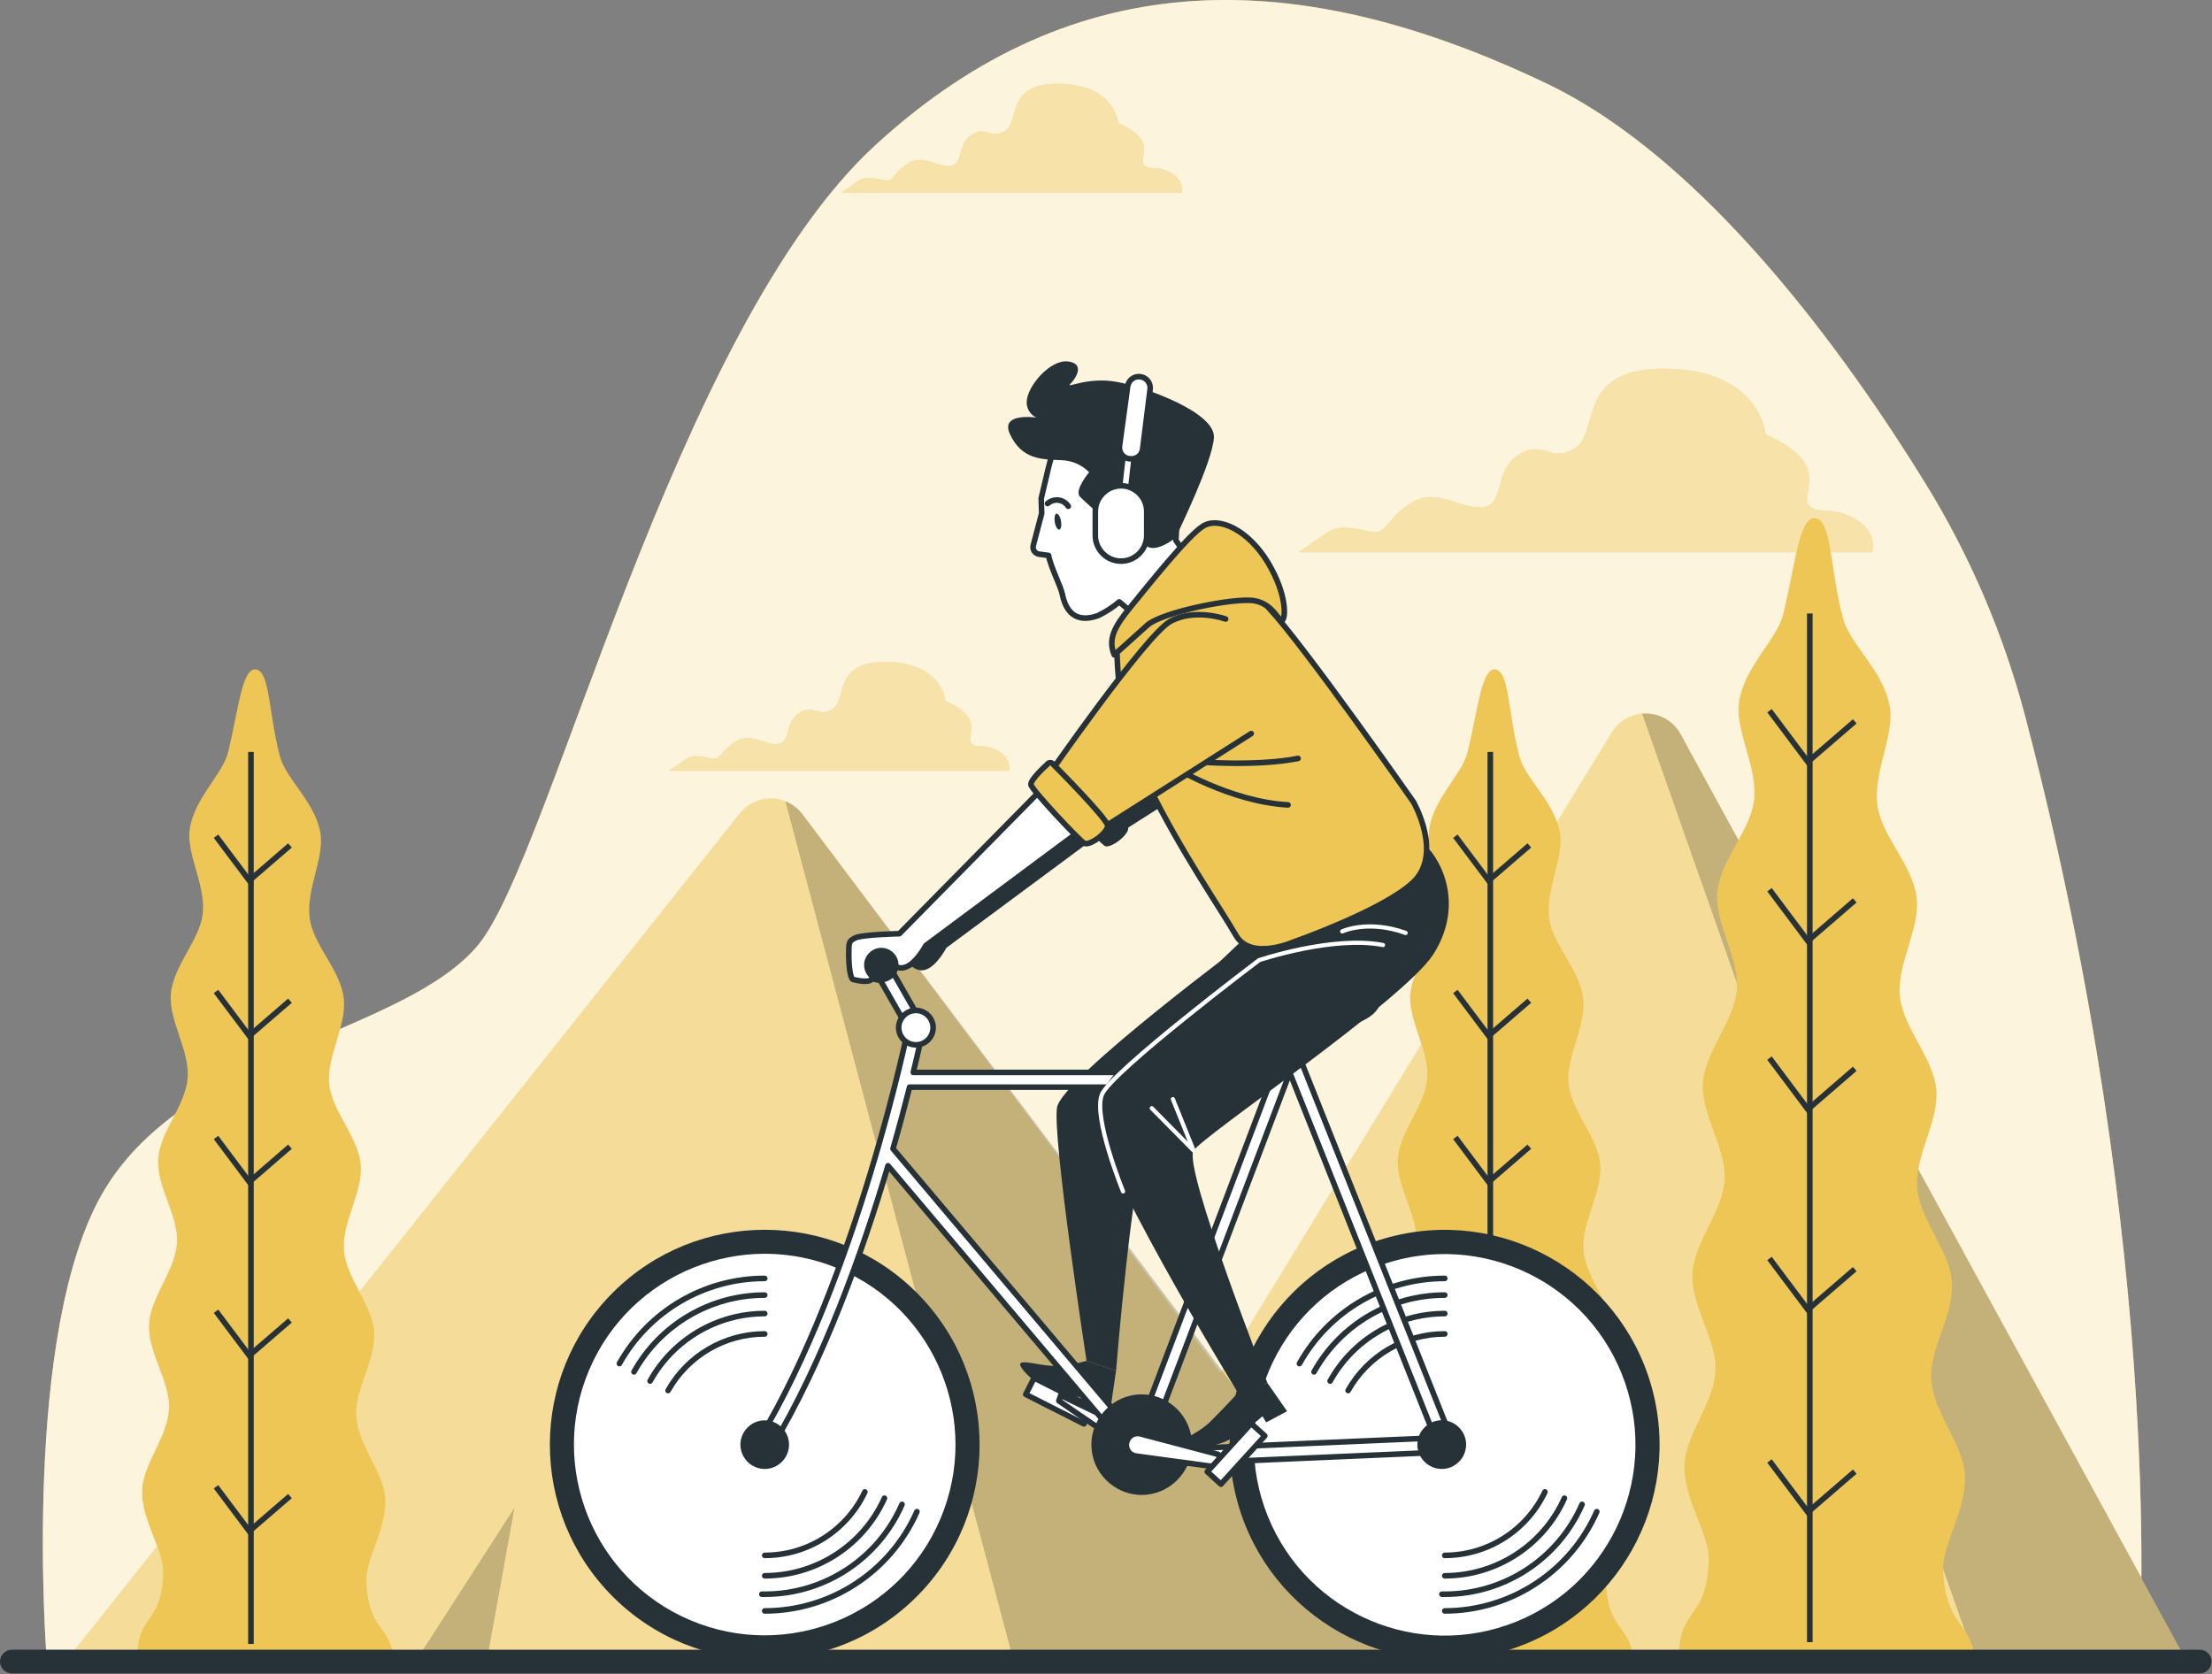
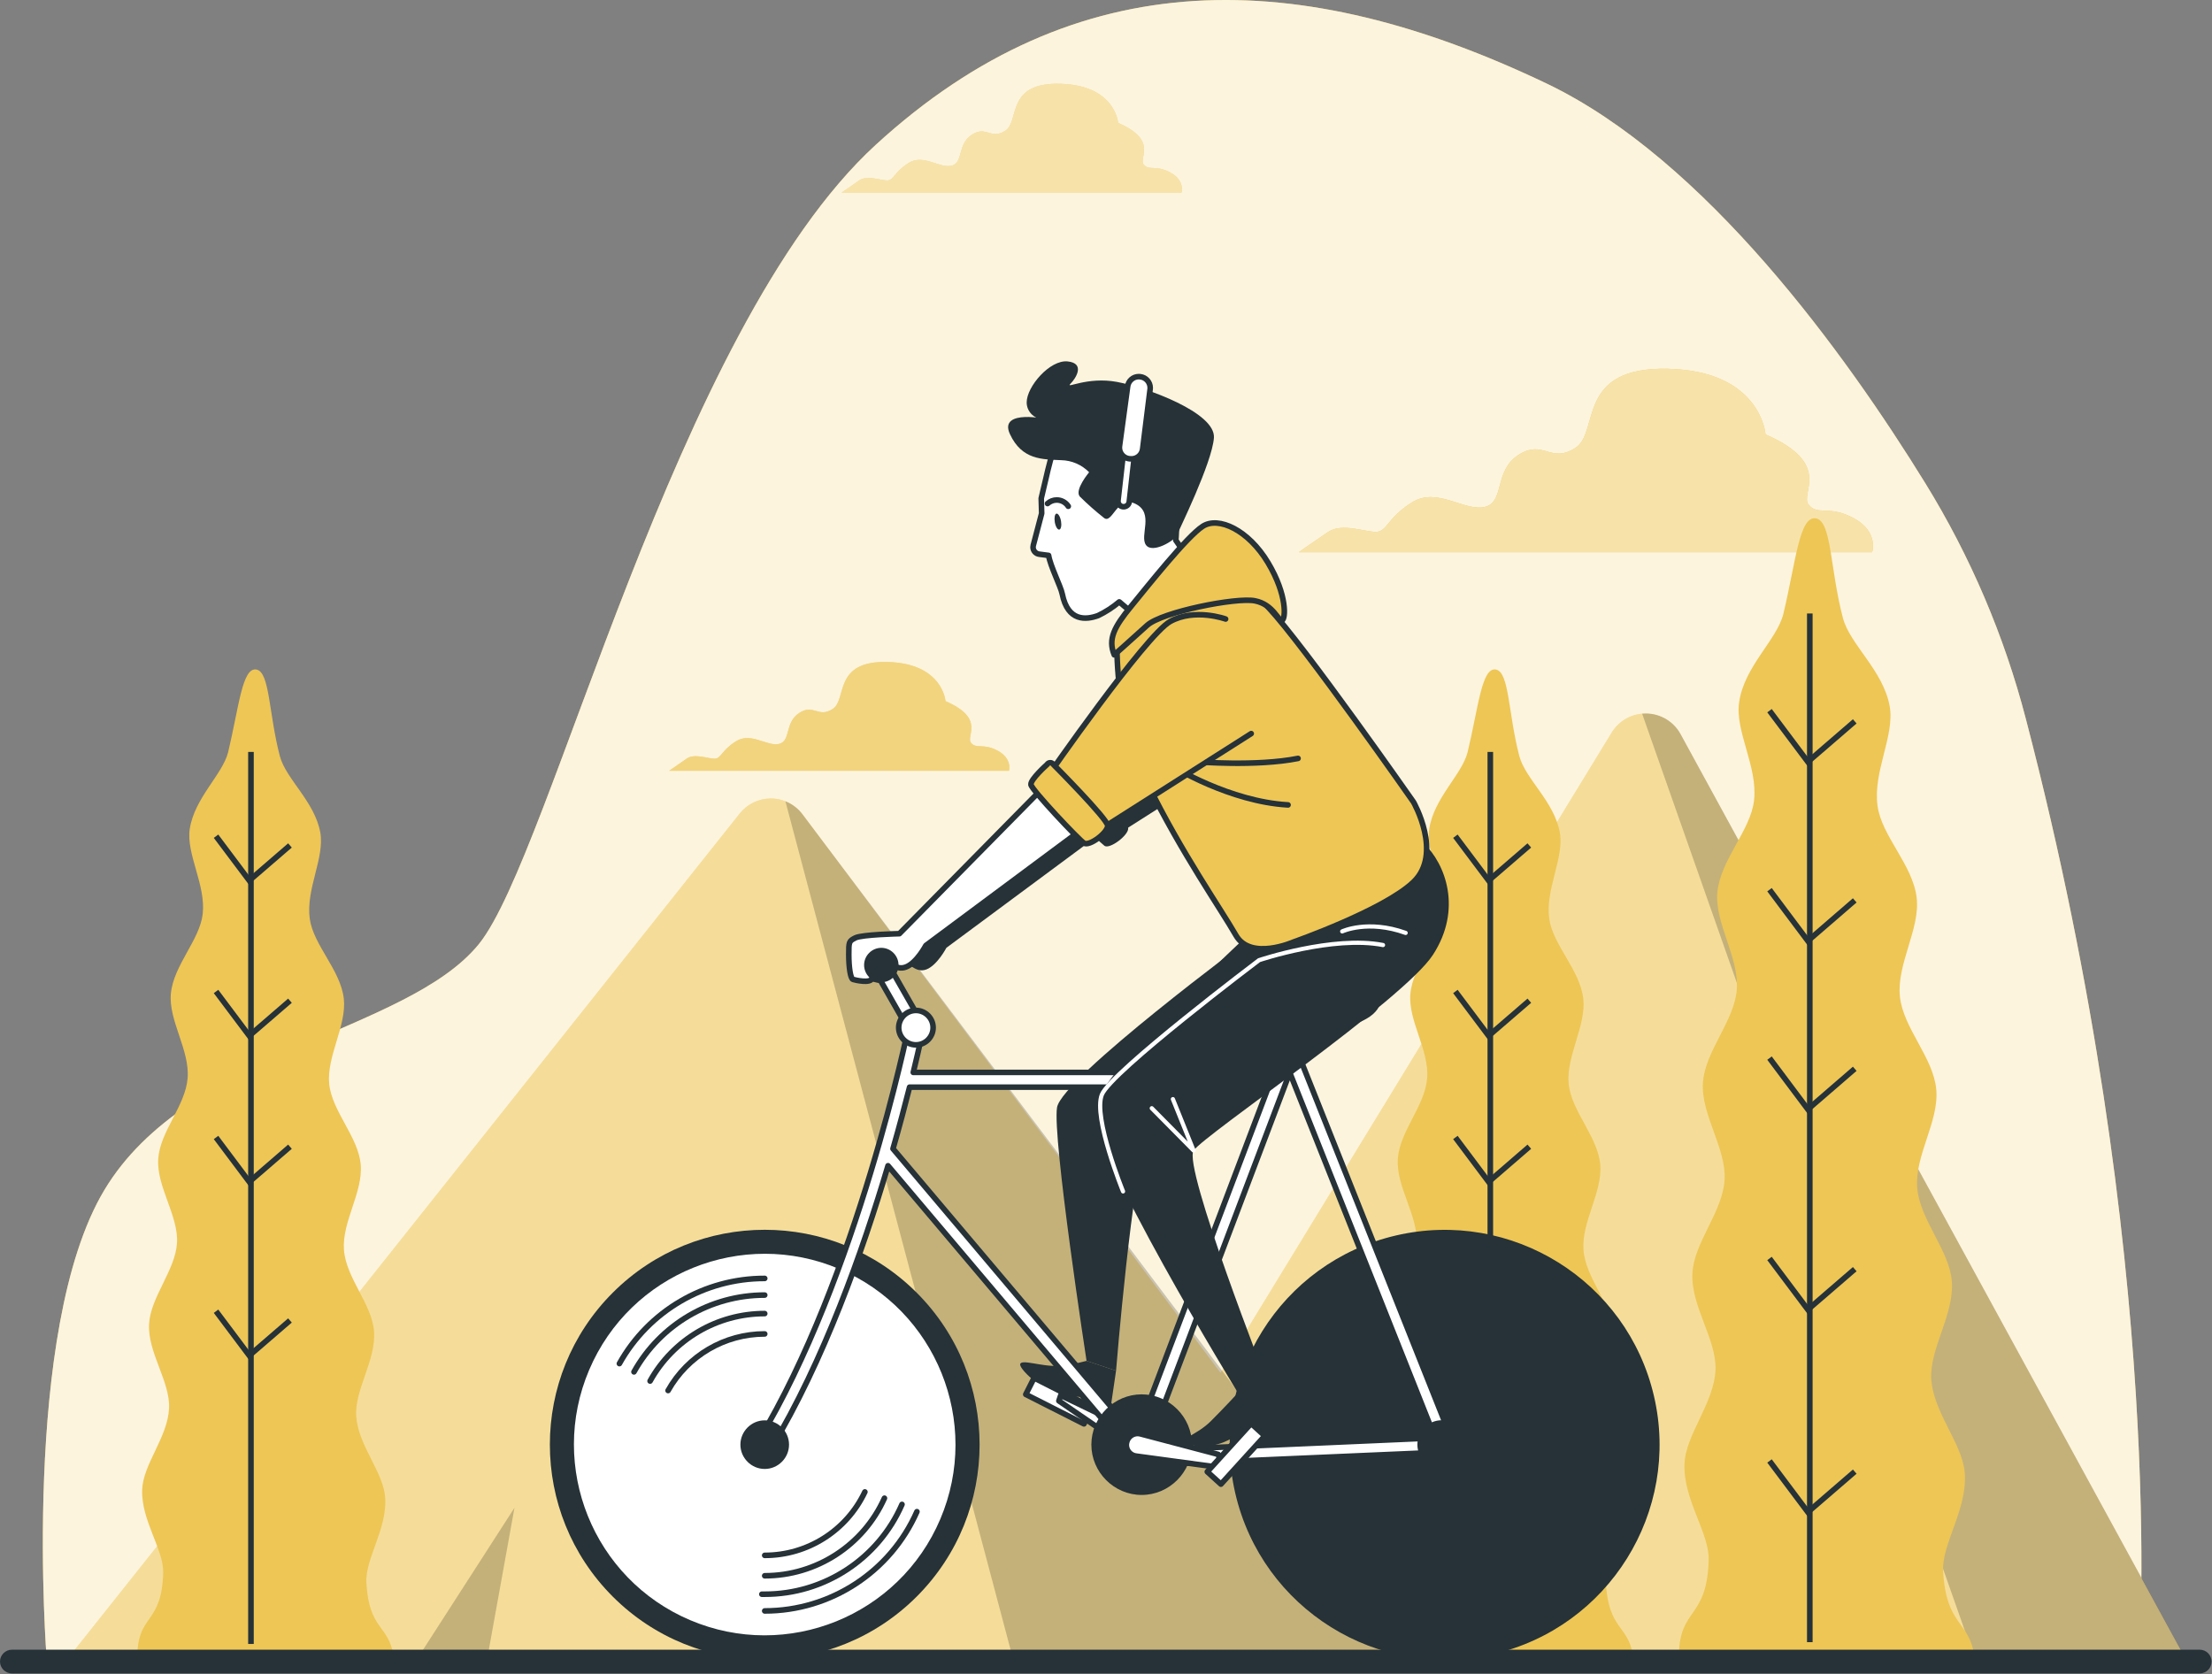
<svg xmlns="http://www.w3.org/2000/svg" width="100%" height="100%" viewBox="0 0 1649 1248" version="1.1" xml:space="preserve" style="fill-rule:evenodd;clip-rule:evenodd;stroke-miterlimit:10;">
  <rect x="0" y="0" width="1649" height="1248" fill="#808080" stroke="none" />
  <path d="M1510.25,536.021c-16.101,-62.02 -41.381,-121.286 -75,-175.833c-59.125,-95.834 -163.792,-241.375 -282.458,-298c-183.334,-87.5 -350,-91.667 -500,45.833c-150,137.5 -241.667,529.167 -295.834,595.833c-54.166,66.667 -216.666,79.167 -279.166,183.334c-62.5,104.166 -42.959,350 -42.959,350l1559.71,-0c-0,-0 21.833,-294.834 -84.292,-701.167Z" style="fill:#eec655;fill-rule:nonzero;" />
  <path d="M1510.25,536.021c-16.101,-62.02 -41.381,-121.286 -75,-175.833c-59.125,-95.834 -163.792,-241.375 -282.458,-298c-183.334,-87.5 -350,-91.667 -500,45.833c-150,137.5 -241.667,529.167 -295.834,595.833c-54.166,66.667 -216.666,79.167 -279.166,183.334c-62.5,104.166 -42.959,350 -42.959,350l1559.71,-0c-0,-0 21.833,-294.834 -84.292,-701.167Z" style="fill:#fff;fill-opacity:0.8;fill-rule:nonzero;" />
  <path d="M1382.04,386.396c-18.584,-10.125 -27,-1.667 -33.792,-10.125c-6.792,-8.458 18.583,-30.417 -32.083,-52.375c-0,-0 -3.375,-47.292 -72.625,-48.958c-69.25,-1.667 -50.625,47.291 -69.209,59.083c-18.583,11.792 -23.666,-6.75 -42.25,5.083c-18.583,11.834 -10.125,35.459 -25.333,38.875c-15.208,3.417 -35.458,-15.208 -54.167,-3.416c-18.708,11.791 -18.458,21.958 -26.916,21.958c-8.459,-0 -25.334,-6.792 -35.459,-0c-10.125,6.792 -21.958,15.167 -21.958,15.167l427.375,-0c0,-0 5.042,-15.167 -13.583,-25.292Z" style="fill:#eec655;fill-rule:nonzero;" />
  <path d="M1382.04,386.396c-18.584,-10.125 -27,-1.667 -33.792,-10.125c-6.792,-8.458 18.583,-30.417 -32.083,-52.375c-0,-0 -3.375,-47.292 -72.625,-48.958c-69.25,-1.667 -50.625,47.291 -69.209,59.083c-18.583,11.792 -23.666,-6.75 -42.25,5.083c-18.583,11.834 -10.125,35.459 -25.333,38.875c-15.208,3.417 -35.458,-15.208 -54.167,-3.416c-18.708,11.791 -18.458,21.958 -26.916,21.958c-8.459,-0 -25.334,-6.792 -35.459,-0c-10.125,6.792 -21.958,15.167 -21.958,15.167l427.375,-0c0,-0 5.042,-15.167 -13.583,-25.292Z" style="fill:#eec655;fill-opacity:0.5;fill-rule:nonzero;" />
  <path d="M872.542,128.688c-11,-6.042 -16,-1 -20,-6.042c-4,-5.042 11,-18 -19.042,-31c0,-0 -2,-28.042 -43.042,-29.167c-41.041,-1.125 -30.041,28.042 -41.041,35.042c-11,7 -14.042,-4.167 -25,3c-10.959,7.167 -6,20.833 -15,23.042c-9,2.208 -21.042,-9.042 -32.042,-2.042c-11,7 -11.042,13.042 -16.042,13.042c-5,-0 -15,-4.167 -20.833,-0c-5.833,4.166 -13.042,9 -13.042,9l253.292,-0c0,-0 2.792,-8.875 -8.208,-14.875Z" style="fill:#eec655;fill-rule:nonzero;" />
  <path d="M872.542,128.688c-11,-6.042 -16,-1 -20,-6.042c-4,-5.042 11,-18 -19.042,-31c0,-0 -2,-28.042 -43.042,-29.167c-41.041,-1.125 -30.041,28.042 -41.041,35.042c-11,7 -14.042,-4.167 -25,3c-10.959,7.167 -6,20.833 -15,23.042c-9,2.208 -21.042,-9.042 -32.042,-2.042c-11,7 -11.042,13.042 -16.042,13.042c-5,-0 -15,-4.167 -20.833,-0c-5.833,4.166 -13.042,9 -13.042,9l253.292,-0c0,-0 2.792,-8.875 -8.208,-14.875Z" style="fill:#eec655;fill-opacity:0.5;fill-rule:nonzero;" />
  <path d="M743.875,559.729c-11,-6 -16,-1 -20.042,-6c-4.041,-5 11.042,-18.041 -19,-31.041c0,-0 -2,-28.042 -43.041,-29.167c-41.042,-1.125 -30.042,28.042 -41.042,35.042c-11,7 -14.042,-4.167 -25,3c-10.958,7.166 -6,21.041 -15.042,23.041c-9.041,2 -20.833,-9.041 -32,-2c-11.166,7.042 -11.041,13 -16.041,13c-5,0 -15,-4.166 -20.834,0c-5.833,4.167 -13,9 -13,9l253.292,0c0,0 2.75,-8.875 -8.25,-14.875Z" style="fill:#eec655;fill-rule:nonzero;" />
  <path d="M743.875,559.729c-11,-6 -16,-1 -20.042,-6c-4.041,-5 11.042,-18.041 -19,-31.041c0,-0 -2,-28.042 -43.041,-29.167c-41.042,-1.125 -30.042,28.042 -41.042,35.042c-11,7 -14.042,-4.167 -25,3c-10.958,7.166 -6,21.041 -15.042,23.041c-9.041,2 -20.833,-9.041 -32,-2c-11.166,7.042 -11.041,13 -16.041,13c-5,0 -15,-4.166 -20.834,0c-5.833,4.167 -13,9 -13,9l253.292,0c0,0 2.75,-8.875 -8.25,-14.875Z" style="fill:#eec655;fill-opacity:0.5;fill-rule:nonzero;" />
  <g opacity="0.5">
    <path d="M1382.04,386.396c-18.584,-10.125 -27,-1.667 -33.792,-10.125c-6.792,-8.458 18.583,-30.417 -32.083,-52.375c-0,-0 -3.375,-47.292 -72.625,-48.958c-69.25,-1.667 -50.625,47.291 -69.209,59.083c-18.583,11.792 -23.666,-6.75 -42.25,5.083c-18.583,11.834 -10.125,35.459 -25.333,38.875c-15.208,3.417 -35.458,-15.208 -54.167,-3.416c-18.708,11.791 -18.458,21.958 -26.916,21.958c-8.459,-0 -25.334,-6.792 -35.459,-0c-10.125,6.792 -21.958,15.167 -21.958,15.167l427.375,-0c0,-0 5.042,-15.167 -13.583,-25.292Z" style="fill:#fff;fill-rule:nonzero;" />
-     <path d="M1382.04,386.396c-18.584,-10.125 -27,-1.667 -33.792,-10.125c-6.792,-8.458 18.583,-30.417 -32.083,-52.375c-0,-0 -3.375,-47.292 -72.625,-48.958c-69.25,-1.667 -50.625,47.291 -69.209,59.083c-18.583,11.792 -23.666,-6.75 -42.25,5.083c-18.583,11.834 -10.125,35.459 -25.333,38.875c-15.208,3.417 -35.458,-15.208 -54.167,-3.416c-18.708,11.791 -18.458,21.958 -26.916,21.958c-8.459,-0 -25.334,-6.792 -35.459,-0c-10.125,6.792 -21.958,15.167 -21.958,15.167l427.375,-0c0,-0 5.042,-15.167 -13.583,-25.292Z" style="fill:#fff;fill-opacity:0.5;fill-rule:nonzero;" />
  </g>
  <g opacity="0.5">
    <path d="M872.542,128.688c-11,-6.042 -16,-1 -20,-6.042c-4,-5.042 11,-18 -19.042,-31c0,-0 -2,-28.042 -43.042,-29.167c-41.041,-1.125 -30.041,28.042 -41.041,35.042c-11,7 -14.042,-4.167 -25,3c-10.959,7.167 -6,20.833 -15,23.042c-9,2.208 -21.042,-9.042 -32.042,-2.042c-11,7 -11.042,13.042 -16.042,13.042c-5,-0 -15,-4.167 -20.833,-0c-5.833,4.166 -13.042,9 -13.042,9l253.292,-0c0,-0 2.792,-8.875 -8.208,-14.875Z" style="fill:#fff;fill-rule:nonzero;" />
    <path d="M872.542,128.688c-11,-6.042 -16,-1 -20,-6.042c-4,-5.042 11,-18 -19.042,-31c0,-0 -2,-28.042 -43.042,-29.167c-41.041,-1.125 -30.041,28.042 -41.041,35.042c-11,7 -14.042,-4.167 -25,3c-10.959,7.167 -6,20.833 -15,23.042c-9,2.208 -21.042,-9.042 -32.042,-2.042c-11,7 -11.042,13.042 -16.042,13.042c-5,-0 -15,-4.167 -20.833,-0c-5.833,4.166 -13.042,9 -13.042,9l253.292,-0c0,-0 2.792,-8.875 -8.208,-14.875Z" style="fill:#fff;fill-opacity:0.5;fill-rule:nonzero;" />
  </g>
  <g opacity="0.5">
-     <path d="M743.875,559.729c-11,-6 -16,-1 -20.042,-6c-4.041,-5 11.042,-18.041 -19,-31.041c0,-0 -2,-28.042 -43.041,-29.167c-41.042,-1.125 -30.042,28.042 -41.042,35.042c-11,7 -14.042,-4.167 -25,3c-10.958,7.166 -6,21.041 -15.042,23.041c-9.041,2 -20.833,-9.041 -32,-2c-11.166,7.042 -11.041,13 -16.041,13c-5,0 -15,-4.166 -20.834,0c-5.833,4.167 -13,9 -13,9l253.292,0c0,0 2.75,-8.875 -8.25,-14.875Z" style="fill:#fff;fill-rule:nonzero;" />
    <path d="M743.875,559.729c-11,-6 -16,-1 -20.042,-6c-4.041,-5 11.042,-18.041 -19,-31.041c0,-0 -2,-28.042 -43.041,-29.167c-41.042,-1.125 -30.042,28.042 -41.042,35.042c-11,7 -14.042,-4.167 -25,3c-10.958,7.166 -6,21.041 -15.042,23.041c-9.041,2 -20.833,-9.041 -32,-2c-11.166,7.042 -11.041,13 -16.041,13c-5,0 -15,-4.166 -20.834,0c-5.833,4.167 -13,9 -13,9l253.292,0c0,0 2.75,-8.875 -8.25,-14.875Z" style="fill:#fff;fill-opacity:0.5;fill-rule:nonzero;" />
  </g>
  <path d="M51,1235.9l500.5,-629.458c5.601,-7.044 14.124,-11.156 23.123,-11.156c9.312,-0 18.096,4.403 23.669,11.864l311.583,416.417l291.667,-477.5c5.372,-8.764 14.941,-14.121 25.221,-14.121c10.792,-0 20.761,5.905 25.945,15.371l374.375,685.375l-1576.08,3.208Z" style="fill:#eec655;fill-rule:nonzero;" />
  <path d="M51,1235.9l500.5,-629.458c5.601,-7.044 14.124,-11.156 23.123,-11.156c9.312,-0 18.096,4.403 23.669,11.864l311.583,416.417l291.667,-477.5c5.372,-8.764 14.941,-14.121 25.221,-14.121c10.792,-0 20.761,5.905 25.945,15.371l374.375,685.375l-1576.08,3.208Z" style="fill:#fff;fill-opacity:0.4;fill-rule:nonzero;" />
  <g opacity="0.2">
    <path d="M585.5,597.354l169.083,637.084l316.25,-0.625l-472.541,-626.667c-3.26,-4.4 -7.694,-7.794 -12.792,-9.792Z" style="fill-rule:nonzero;" />
    <path d="M1252.88,547.313c-5.626,-10.369 -16.967,-16.394 -28.708,-15.25l246.666,700.916l156.417,-0.291l-374.375,-685.375Z" style="fill-rule:nonzero;" />
  </g>
  <path d="M364,1232.19l19.542,-108.167l-69.667,108.167l50.125,-0Z" style="fill-opacity:0.2;fill-rule:nonzero;" />
  <path d="M1257.04,1234.02l214.75,-0c-4.167,-26.292 -20.834,-21.667 -23.25,-62.5c-1.125,-20.5 17.875,-45.833 16.208,-72.792c-1.333,-22.166 -23.208,-44.916 -25,-70.291c-1.542,-22.917 17.125,-48.292 15.333,-73c-1.708,-23.334 -23.875,-45.834 -25.833,-69.959c-1.958,-24.125 16.333,-49.291 14.208,-73.208c-2.125,-23.917 -24.75,-45.833 -27.125,-69.458c-2.458,-24.25 15.25,-50.334 12.5,-73.542c-2.875,-24.625 -26.125,-45.833 -29.166,-68.542c-3.542,-25.291 12.916,-52.25 9.083,-74.083c-4.708,-26.708 -29.583,-46.042 -34.833,-65.75c-9.75,-36.708 -8.334,-72.083 -20.042,-74.417c-12.5,-2.458 -15.083,32.25 -24.375,71.042c-4.708,19.458 -29.167,39.208 -33,65.958c-3.25,21.625 13.958,47.959 11.125,73.125c-2.5,22.5 -25,44.167 -27.375,68.667c-2.042,23 16.333,48.417 14.5,72.5c-1.75,23.375 -23.708,45.833 -25.25,69.5c-1.542,23.667 17.458,48.667 16.167,72.125c-1.334,24.083 -22.917,46.792 -24,69.958c-1.209,24.459 18.125,49.167 17.208,71.875c-1.042,25 -22.333,48.209 -23.125,70.209c-0.958,26.708 18.667,51.375 18.042,71.708c-1.292,44.125 -21.5,35 -22.209,70.5l5.459,0.375Z" style="fill:#eec655;fill-rule:nonzero;" />
  <path d="M1349.17,457.354l-0,766.875" style="fill:none;fill-rule:nonzero;stroke:#263238;stroke-width:4.17px;" />
  <path d="M1382.67,537.771l-34.959,30.167l-28.583,-38.125" style="fill:none;fill-rule:nonzero;stroke:#263238;stroke-width:4.17px;" />
  <path d="M1382.67,671.229l-34.959,30.209l-28.583,-38.167" style="fill:none;fill-rule:nonzero;stroke:#263238;stroke-width:4.17px;" />
  <path d="M1382.67,796.771l-34.959,30.208l-28.583,-38.166" style="fill:none;fill-rule:nonzero;stroke:#263238;stroke-width:4.17px;" />
  <path d="M1382.67,946.146l-34.959,30.167l-28.583,-38.125" style="fill:none;fill-rule:nonzero;stroke:#263238;stroke-width:4.17px;" />
  <path d="M1382.67,1097.1l-34.959,30.167l-28.583,-38.125" style="fill:none;fill-rule:nonzero;stroke:#263238;stroke-width:4.17px;" />
  <path d="M1031.08,1234.02l186.209,-0c-3.584,-22.792 -18.209,-18.792 -20.167,-54.167c-0.958,-17.75 15.5,-39.75 14.083,-63.083c-1.208,-19.25 -20.166,-38.958 -21.625,-60.958c-1.333,-19.875 14.834,-41.667 13.292,-63.292c-1.5,-20.25 -20.833,-39.625 -22.417,-60.667c-1.583,-21.041 14.167,-42.75 12.5,-63.5c-1.666,-20.75 -21.458,-39.791 -23.541,-60.25c-2.084,-20.458 13.208,-43.625 10.875,-63.75c-2.5,-21.333 -22.625,-39.791 -25.375,-59.458c-3.042,-21.875 11.25,-45.292 7.916,-64.208c-4.166,-23.167 -25.666,-39.917 -30.208,-57c-8.333,-31.834 -7.417,-62.5 -17.375,-64.542c-10.667,-2.125 -13.083,27.958 -21.167,61.583c-4.166,16.667 -25,34 -28.625,57.209c-2.791,18.75 12.125,41.666 9.667,63.375c-2.167,19.541 -21.792,38.333 -23.708,59.541c-1.834,20 14.125,42 12.5,62.875c-1.625,20.875 -20.542,39.667 -21.875,60.292c-1.334,20.625 15.125,42.208 14,62.5c-1.125,20.292 -19.875,40.583 -20.834,60.667c-1,21.208 15.75,42.625 14.917,62.5c-0.875,21.833 -19.333,41.666 -20,60.875c-0.833,23.166 16.167,44.541 15.625,62.166c-1.125,38.292 -18.625,30.334 -19.292,61.167l4.625,0.125Z" style="fill:#eec655;fill-rule:nonzero;" />
  <path d="M1111,560.563l0,665" style="fill:none;fill-rule:nonzero;stroke:#263238;stroke-width:4.17px;" />
  <path d="M1140.08,630.271l-30.333,26.167l-24.792,-33.042" style="fill:none;fill-rule:nonzero;stroke:#263238;stroke-width:4.17px;" />
  <path d="M1140.08,746.021l-30.333,26.167l-24.792,-33.042" style="fill:none;fill-rule:nonzero;stroke:#263238;stroke-width:4.17px;" />
  <path d="M1140.08,854.854l-30.333,26.209l-24.792,-33.084" style="fill:none;fill-rule:nonzero;stroke:#263238;stroke-width:4.17px;" />
  <path d="M1140.08,984.396l-30.333,26.167l-24.792,-33.042" style="fill:none;fill-rule:nonzero;stroke:#263238;stroke-width:4.17px;" />
  <path d="M1140.08,1115.31l-30.333,26.166l-24.792,-33.083" style="fill:none;fill-rule:nonzero;stroke:#263238;stroke-width:4.17px;" />
  <path d="M107.042,1234.02l186.208,-0c-3.583,-22.792 -18.208,-18.792 -20.125,-54.167c-1,-17.75 15.458,-39.75 14.042,-63.083c-1.167,-19.25 -20.125,-38.958 -21.625,-60.958c-1.292,-19.875 14.875,-41.667 13.291,-63.292c-1.458,-20.25 -20.833,-39.625 -22.416,-60.667c-1.584,-21.041 14.208,-42.75 12.5,-63.5c-1.709,-20.75 -21.417,-39.791 -23.5,-60.25c-2.084,-20.458 13.208,-43.625 10.875,-63.75c-2.5,-21.333 -22.667,-39.791 -25.375,-59.458c-3.042,-21.875 11.208,-45.292 7.875,-64.208c-4.167,-23.167 -25.667,-39.917 -30.167,-57c-8.333,-31.834 -7.417,-62.5 -17.375,-64.542c-10.667,-2.125 -13.125,27.958 -21.167,61.583c-4.166,16.667 -25,34 -28.625,57.209c-2.791,18.75 12.084,41.666 9.667,63.375c-2.208,19.541 -21.833,38.333 -23.75,59.541c-1.792,20 14.167,42 12.5,62.875c-1.667,20.875 -20.583,39.667 -21.917,60.292c-1.333,20.625 15.125,42.208 14,62.5c-1.125,20.292 -19.833,40.583 -20.833,60.667c-1.042,21.208 15.708,42.625 14.917,62.5c-0.917,21.833 -19.375,41.666 -20.042,60.875c-0.833,23.166 16.208,44.541 15.667,62.166c-1.125,38.292 -18.667,30.334 -19.292,61.167l4.667,0.125Z" style="fill:#eec655;fill-rule:nonzero;" />
  <path d="M187.083,560.563l0,665" style="fill:none;fill-rule:nonzero;stroke:#263238;stroke-width:4.17px;" />
  <path d="M216.167,630.271l-30.334,26.167l-24.791,-33.042" style="fill:none;fill-rule:nonzero;stroke:#263238;stroke-width:4.17px;" />
  <path d="M216.167,746.021l-30.334,26.167l-24.791,-33.042" style="fill:none;fill-rule:nonzero;stroke:#263238;stroke-width:4.17px;" />
  <path d="M216.167,854.854l-30.334,26.209l-24.791,-33.084" style="fill:none;fill-rule:nonzero;stroke:#263238;stroke-width:4.17px;" />
  <path d="M216.167,984.396l-30.334,26.167l-24.791,-33.042" style="fill:none;fill-rule:nonzero;stroke:#263238;stroke-width:4.17px;" />
-   <path d="M216.167,1115.31l-30.334,26.166l-24.791,-33.083" style="fill:none;fill-rule:nonzero;stroke:#263238;stroke-width:4.17px;" />
  <path d="M1040.75,921.019c86.134,-19.98 172.286,33.728 192.267,119.862c19.981,86.135 -33.728,172.286 -119.862,192.267c-86.134,19.981 -172.286,-33.727 -192.267,-119.862c-19.981,-86.134 33.728,-172.286 119.862,-192.267Z" style="fill:#263238;" />
-   <path d="M1023.69,945.278c72.767,-29.414 155.725,5.782 185.14,78.549c29.414,72.767 -5.782,155.725 -78.549,185.139c-72.767,29.414 -155.725,-5.782 -185.139,-78.549c-29.415,-72.766 5.782,-155.724 78.548,-185.139Z" style="fill:#fff;" />
  <path d="M1077.04,1200.94c49.008,-0.045 93.582,-29.149 113.333,-74" style="fill:none;fill-rule:nonzero;stroke:#263238;stroke-width:4.17px;stroke-linecap:round;stroke-linejoin:round;stroke-miterlimit:4;" />
  <path d="M1077.04,953.063c-44.9,-0.061 -86.45,24.294 -108.334,63.5" style="fill:none;fill-rule:nonzero;stroke:#263238;stroke-width:4.17px;stroke-linecap:round;stroke-linejoin:round;stroke-miterlimit:4;" />
  <path d="M1077.04,965.479c-40.413,-0.007 -77.788,21.948 -97.459,57.25" style="fill:none;fill-rule:nonzero;stroke:#263238;stroke-width:4.17px;stroke-linecap:round;stroke-linejoin:round;stroke-miterlimit:4;" />
  <path d="M1074.92,1188.48l2.125,0c44.309,0.025 84.612,-26.346 102.333,-66.958" style="fill:none;fill-rule:nonzero;stroke:#263238;stroke-width:4.17px;stroke-linecap:round;stroke-linejoin:round;stroke-miterlimit:4;" />
  <path d="M1077.04,979.271c-35.464,-0.019 -68.256,19.28 -85.459,50.292" style="fill:none;fill-rule:nonzero;stroke:#263238;stroke-width:4.17px;stroke-linecap:round;stroke-linejoin:round;stroke-miterlimit:4;" />
  <path d="M1077.04,1174.73c38.469,0.003 73.509,-22.713 89.208,-57.833" style="fill:none;fill-rule:nonzero;stroke:#263238;stroke-width:4.17px;stroke-linecap:round;stroke-linejoin:round;stroke-miterlimit:4;" />
  <path d="M1077.04,994.438c-29.845,-0.01 -57.459,16.169 -72.042,42.208" style="fill:none;fill-rule:nonzero;stroke:#263238;stroke-width:4.17px;stroke-linecap:round;stroke-linejoin:round;stroke-miterlimit:4;" />
  <path d="M1077.04,1159.52c31.888,0.012 61.048,-18.457 74.666,-47.292" style="fill:none;fill-rule:nonzero;stroke:#263238;stroke-width:4.17px;stroke-linecap:round;stroke-linejoin:round;stroke-miterlimit:4;" />
  <path d="M456.804,963.692c62.523,-62.523 164.045,-62.523 226.569,0c62.523,62.524 62.523,164.046 -0,226.569c-62.524,62.524 -164.046,62.524 -226.569,0c-62.524,-62.523 -62.524,-164.045 -0,-226.569Z" style="fill:#263238;" />
  <path d="M439.17,1021.35c30.667,-72.248 114.221,-106.005 186.469,-75.338c72.247,30.667 106.005,114.221 75.338,186.469c-30.667,72.247 -114.221,106.005 -186.469,75.338c-72.247,-30.668 -106.005,-114.221 -75.338,-186.469Z" style="fill:#fff;" />
  <path d="M570.083,1200.94c49.053,0.005 93.689,-29.108 113.459,-74" style="fill:none;fill-rule:nonzero;stroke:#263238;stroke-width:4.17px;stroke-linecap:round;stroke-linejoin:round;stroke-miterlimit:4;" />
  <path d="M570.083,953.063c-44.901,-0.07 -86.456,24.288 -108.333,63.5" style="fill:none;fill-rule:nonzero;stroke:#263238;stroke-width:4.17px;stroke-linecap:round;stroke-linejoin:round;stroke-miterlimit:4;" />
  <path d="M570.083,965.479c-40.412,-0.007 -77.788,21.948 -97.458,57.25" style="fill:none;fill-rule:nonzero;stroke:#263238;stroke-width:4.17px;stroke-linecap:round;stroke-linejoin:round;stroke-miterlimit:4;" />
  <path d="M567.958,1188.48l2.125,0c44.313,0.036 84.622,-26.339 102.334,-66.958" style="fill:none;fill-rule:nonzero;stroke:#263238;stroke-width:4.17px;stroke-linecap:round;stroke-linejoin:round;stroke-miterlimit:4;" />
  <path d="M570.083,979.271c-35.461,-0.01 -68.249,19.286 -85.458,50.292" style="fill:none;fill-rule:nonzero;stroke:#263238;stroke-width:4.17px;stroke-linecap:round;stroke-linejoin:round;stroke-miterlimit:4;" />
  <path d="M570.083,1174.73c38.478,-0.002 73.528,-22.714 89.25,-57.833" style="fill:none;fill-rule:nonzero;stroke:#263238;stroke-width:4.17px;stroke-linecap:round;stroke-linejoin:round;stroke-miterlimit:4;" />
  <path d="M570.083,994.438c-29.842,-0.001 -57.451,16.175 -72.041,42.208" style="fill:none;fill-rule:nonzero;stroke:#263238;stroke-width:4.17px;stroke-linecap:round;stroke-linejoin:round;stroke-miterlimit:4;" />
  <path d="M570.083,1159.52c31.892,0.022 61.057,-18.45 74.667,-47.292" style="fill:none;fill-rule:nonzero;stroke:#263238;stroke-width:4.17px;stroke-linecap:round;stroke-linejoin:round;stroke-miterlimit:4;" />
  <path d="M948.208,548.813l-19.291,-85.292c-0,-0 -22.917,-8.333 -41.25,1.833c-15.125,8.334 -68,82.167 -86,107.709l-1.084,-1.084c-0.492,-0.843 -1.398,-1.363 -2.375,-1.363c-0.976,-0 -1.882,0.52 -2.375,1.363c-0.492,0.844 -12.5,11.084 -12,14.959c1.259,2.449 2.858,4.707 4.75,6.708l-102.875,104.167c0,-0 -27.75,0.625 -32.708,3.083c-4.958,2.458 -4.958,3.083 -4.958,12.5c-0,9.417 1.25,17.917 3.083,18.542c1.833,0.625 13,3.083 14.208,-0.625c1.209,-3.709 -3.083,-10.5 -3.083,-10.5c0,-0 3.083,-8 9.292,-5.542c6.208,2.458 11.083,10.5 19.125,7.417c8.041,-3.084 14.833,-16.084 14.833,-16.084l111.125,-82.333c2.126,2.254 4.395,4.37 6.792,6.333c3.958,2.584 17.833,-7.875 17.625,-13.041c0.031,-0.194 0.031,-0.391 -0,-0.584l107.166,-68.166Z" style="fill:#263238;fill-rule:nonzero;" />
  <path d="M682.792,771.521c-1.979,-0.007 -3.81,-1.074 -4.792,-2.792l-25.917,-45.333c-0.473,-0.832 -0.722,-1.772 -0.722,-2.729c-0,-3.025 2.489,-5.515 5.514,-5.515c1.979,0 3.812,1.066 4.792,2.786l25.916,45.25c0.515,0.855 0.787,1.835 0.787,2.833c-0,3.018 -2.483,5.5 -5.5,5.5c-0.026,0 -0.052,0 -0.078,-0Z" style="fill:#fff;fill-rule:nonzero;stroke:#263238;stroke-width:4.17px;stroke-linecap:round;stroke-linejoin:round;stroke-miterlimit:4;" />
  <path d="M777.167,587.729l-106.709,108.334c0,-0 -27.791,0.625 -32.75,3.083c-4.958,2.458 -4.958,3.083 -4.958,12.5c0,9.417 1.25,17.875 3.125,18.5c1.875,0.625 12.958,3.083 14.167,-0.625c1.208,-3.708 -3.084,-10.5 -3.084,-10.5c0,-0 3.084,-8 9.292,-5.542c6.208,2.459 11.083,10.5 19.125,7.417c8.042,-3.083 14.833,-16.042 14.833,-16.042l116,-86.25l-29.041,-30.875Z" style="fill:#fff;fill-rule:nonzero;stroke:#263238;stroke-width:4.17px;stroke-linecap:round;stroke-linejoin:round;stroke-miterlimit:4;" />
  <path d="M669.833,719.479c0,-0.014 0,-0.028 0,-0.041c0,-7.041 -5.793,-12.834 -12.833,-12.834c-7.04,0 -12.833,5.793 -12.833,12.834c-0,7.04 5.793,12.833 12.833,12.833c7.024,-0 12.811,-5.767 12.833,-12.792Z" style="fill:#263238;fill-rule:nonzero;" />
  <path d="M1005.38,731.146c-11.589,5.381 -23.996,8.789 -36.708,10.083c-20.167,1.834 -33.917,-0.916 -29.167,13.75c4.75,14.667 35.75,17.417 58.708,11.917c22.959,-5.5 33.917,-13.75 31.167,-28.417c-2.75,-14.666 -16.667,-10.083 -24,-7.333Z" style="fill:#263238;fill-rule:nonzero;" />
  <path d="M932.917,699.021c-0,-0 -141.25,104.583 -144.917,126.583c-3.667,22 22,188.917 22,188.917l22,7.333c0,0 11.958,-148.583 23.875,-177c11.917,-28.416 130.25,-95.375 133,-129.166c2.75,-33.792 -26.625,-34.084 -55.958,-16.667Z" style="fill:#263238;fill-rule:nonzero;" />
  <path d="M810,1014.52c-6.893,1.898 -13.954,3.126 -21.083,3.667c-11.917,0.916 -28.417,-5.5 -28.417,-0.917c0,4.583 20.167,22.042 30.25,22.958c10.083,0.917 22.917,1.834 22.917,1.834l0.5,7.125l13.25,3.875l4.583,-31.209l-22,-7.333Z" style="fill:#263238;fill-rule:nonzero;" />
  <path d="M814.283,1049.22l-43.383,-21.962l-6.21,12.267l43.382,21.962l6.211,-12.267Z" style="fill:#fff;stroke:#263238;stroke-width:4.17px;stroke-linecap:round;stroke-linejoin:round;stroke-miterlimit:4;" />
  <path d="M789.375,1044.35l55.5,38.042l5.417,-13.417l-59.542,-28.75l-1.375,4.125Z" style="fill:#fff;fill-rule:nonzero;stroke:#263238;stroke-width:4.17px;stroke-linecap:round;stroke-linejoin:round;stroke-miterlimit:4;" />
  <path d="M1080.12,1067.81l-111.833,-280.959c-0.291,-0.722 -0.732,-1.375 -1.292,-1.916l5.917,-15.584c0.238,-0.625 0.36,-1.289 0.36,-1.958c-0,-3.02 -2.486,-5.506 -5.506,-5.506c-2.28,0 -4.335,1.417 -5.146,3.548l-12.917,34.041l-268.875,0c4.792,-19.75 7.25,-31.833 7.375,-32.291c0.072,-0.357 0.108,-0.72 0.108,-1.084c0,-3.019 -2.484,-5.503 -5.503,-5.503c-2.612,-0 -4.882,1.859 -5.396,4.42c-0.375,1.833 -38.25,187 -112.042,309.125c-1.528,2.588 -0.687,5.971 1.875,7.542c2.583,1.551 5.986,0.705 7.542,-1.875c39.166,-64.792 68.291,-146.917 87.208,-210.75l182.542,216c0.318,0.907 0.767,1.764 1.333,2.541c2.057,2.848 5.362,4.539 8.875,4.542l0.5,-0l215.208,-9.333c3.549,-0.161 6.81,-2.025 8.75,-5c1.91,-2.984 2.253,-6.719 0.917,-10Zm-402.042,-257.334l267.459,0l-98.625,260.417l-181.209,-214.5c4.959,-17.208 9.042,-32.792 12.375,-45.917Zm176.709,270.834l106.708,-281.667l108.333,272.292l-215.041,9.375Z" style="fill:#fff;fill-rule:nonzero;stroke:#263238;stroke-width:4.17px;stroke-linecap:round;stroke-linejoin:round;stroke-miterlimit:4;" />
  <path d="M695.625,766.104c0,-7.04 -5.793,-12.833 -12.833,-12.833c-7.04,-0 -12.834,5.793 -12.834,12.833c0,7.04 5.794,12.834 12.834,12.834c7.04,-0 12.833,-5.794 12.833,-12.834Z" style="fill:#fff;fill-rule:nonzero;stroke:#263238;stroke-width:4.17px;stroke-linecap:round;stroke-linejoin:round;stroke-miterlimit:4;" />
  <path d="M588.208,1076.98c0,-9.943 -8.182,-18.125 -18.125,-18.125c-9.943,0 -18.125,8.182 -18.125,18.125c0,9.943 8.182,18.125 18.125,18.125c9.943,0 18.125,-8.182 18.125,-18.125Z" style="fill:#263238;fill-rule:nonzero;" />
  <path d="M1092.96,1076.98c0,-0.014 0,-0.028 0,-0.041c0,-9.966 -8.2,-18.167 -18.166,-18.167c-9.966,-0 -18.167,8.201 -18.167,18.167c0,9.966 8.201,18.166 18.167,18.166c9.95,0 18.144,-8.175 18.166,-18.125Z" style="fill:#263238;fill-rule:nonzero;" />
  <path d="M888.583,1076.98c0,-20.572 -16.928,-37.5 -37.5,-37.5c-20.572,0 -37.5,16.928 -37.5,37.5c0,20.572 16.928,37.5 37.5,37.5c20.572,0 37.5,-16.928 37.5,-37.5Z" style="fill:#263238;fill-rule:nonzero;" />
  <path d="M908.125,1084.23l-57.833,-15.25c-0.733,-0.205 -1.489,-0.309 -2.25,-0.309c-3.81,-0 -7.158,2.613 -8.084,6.309c-0.208,0.738 -0.314,1.5 -0.314,2.266c0,4.204 3.181,7.783 7.356,8.276l64.833,8.792l-3.708,-10.084Z" style="fill:#fff;fill-rule:nonzero;stroke:#263238;stroke-width:4.17px;stroke-linecap:round;stroke-linejoin:round;stroke-miterlimit:4;" />
  <path d="M932.711,1061.21l-32.706,35.982l10.175,9.248l32.706,-35.981l-10.175,-9.249Z" style="fill:#fff;stroke:#263238;stroke-width:4.17px;stroke-linecap:round;stroke-linejoin:round;stroke-miterlimit:4;" />
  <path d="M932.042,695.354c-0,0 -110.709,102.375 -116.209,130.792c-5.5,28.417 107.042,212.25 107.042,212.25l22,-7.333c0,-0 -63.292,-161.459 -55.042,-173.375c8.25,-11.917 156.334,-111.959 178.375,-145.834c22.042,-33.875 9.542,-67.75 -6.958,-83.333c-16.5,-15.583 -129.208,66.833 -129.208,66.833Z" style="fill:#263238;fill-rule:nonzero;" />
  <path d="M858.625,826.188l31.167,31.5l-15.417,-38.292" style="fill:none;fill-rule:nonzero;stroke:#fff;stroke-width:3.13px;stroke-linecap:round;stroke-linejoin:round;stroke-miterlimit:4;" />
  <path d="M837.208,888.188c0,-0 -22.541,-55.209 -15.791,-72.125c6.75,-16.917 117.166,-100.25 117.166,-100.25c0,-0 55.209,-18.584 92.417,-11.292" style="fill:none;fill-rule:nonzero;stroke:#fff;stroke-width:3.13px;stroke-linecap:round;stroke-linejoin:round;stroke-miterlimit:4;" />
  <path d="M1000.58,694.354c0,0 19.125,-9 47.292,1.125" style="fill:none;fill-rule:nonzero;stroke:#fff;stroke-width:3.13px;stroke-linecap:round;stroke-linejoin:round;stroke-miterlimit:4;" />
  <path d="M922.833,1038.4c0,-0 -10.083,11 -20.208,21.083c-10.125,10.084 -22.917,12.834 -18.333,15.584c4.583,2.75 11.916,5.5 25.708,0.916c13.792,-4.583 31.167,-20.166 31.167,-20.166l2.75,4.583l15.583,-8.333l-14.667,-21.084l-22,7.417Z" style="fill:#263238;fill-rule:nonzero;" />
  <path d="M866.75,330.563c-15.277,-15.335 -36.876,-22.678 -58.333,-19.834c-19.625,3.542 -25,30.167 -28.75,46.167l-3.459,14.625l0.334,11.208l-6.25,23.834c-0.122,0.447 -0.183,0.909 -0.183,1.373c-0,2.636 1.984,4.883 4.599,5.21l7,0.917c1.209,7.791 9.125,23.291 10.167,28.708c4.167,20.833 17.792,19.375 26.667,16.167c5.7,-2.715 11.023,-6.161 15.833,-10.25l20.833,17.625l37.25,-40.542l-15.916,-23c-0,-0 4.791,-56.917 -9.792,-72.208Z" style="fill:#fff;fill-rule:nonzero;stroke:#263238;stroke-width:4.17px;stroke-linecap:round;stroke-linejoin:round;stroke-miterlimit:4;" />
  <path d="M790.958,388.438c0.584,3.291 0,6.166 -1.291,6.375c-1.292,0.208 -2.792,-2.25 -3.334,-5.542c-0.541,-3.292 0,-6.167 1.25,-6.375c1.25,-0.208 2.792,2.25 3.375,5.542Z" style="fill:#263238;fill-rule:nonzero;" />
  <path d="M780.917,375.396c1.878,-1.707 4.327,-2.654 6.866,-2.654c3.473,-0 6.716,1.772 8.592,4.696" style="fill:none;fill-rule:nonzero;stroke:#263238;stroke-width:4.17px;stroke-linecap:round;stroke-linejoin:round;stroke-miterlimit:4;" />
  <path d="M811.917,352.063c-0,-0 -11.125,13.208 -6.959,18.083c5.713,5.65 11.736,10.978 18.042,15.958c6.306,4.981 9.75,-17.375 23.625,-10.416c13.875,6.958 2.792,23.625 7.625,30.541c4.833,6.917 21.542,-3.458 22.917,-6.916c1.375,-3.459 26.416,-54.167 27.791,-72.917c1.375,-18.75 -50,-37.5 -72.208,-41.667c-22.208,-4.166 -38.917,5.542 -34.75,1.375c4.167,-4.166 11.125,-15.291 -2.083,-16.666c-13.209,-1.375 -30.542,18.75 -30.542,30.541c-0.011,6.598 5.204,12.126 11.792,12.5c6.587,0.374 -33.334,-8.333 -24.292,11.125c9.042,19.459 24.292,18.75 38.208,19.459c7.853,0.151 15.34,3.386 20.834,9Z" style="fill:#263238;fill-rule:nonzero;" />
  <path d="M837.583,377.771l-0.458,-0c-2.259,-0.26 -3.909,-2.323 -3.667,-4.583l4.875,-43.084c0.243,-2.106 2.046,-3.715 4.167,-3.715c2.301,0 4.194,1.894 4.194,4.194c0,0.161 -0.009,0.321 -0.027,0.48l-4.834,43.041c-0.256,2.125 -2.11,3.725 -4.25,3.667Z" style="fill:#fff;fill-rule:nonzero;stroke:#263238;stroke-width:4.17px;" />
-   <path d="M835.75,418.313l-0.083,-0c-10.492,-0 -19.125,-8.634 -19.125,-19.125l-0,-17.917c0.022,-10.499 8.668,-19.125 19.166,-19.125c10.499,-0 19.144,8.626 19.167,19.125l0,17.917c0,10.491 -8.633,19.125 -19.125,19.125Z" style="fill:#fff;fill-rule:nonzero;stroke:#263238;stroke-width:4.17px;" />
  <path d="M840.625,288.188l-6.042,44.333c-0.059,0.401 -0.088,0.806 -0.088,1.212c-0,4.244 3.242,7.845 7.463,8.288l0.5,-0c0.363,0.048 0.728,0.072 1.094,0.072c4.222,-0 7.811,-3.209 8.281,-7.405l5.542,-44.417c0.052,-0.376 0.078,-0.755 0.078,-1.135c-0,-4.224 -3.213,-7.814 -7.411,-8.282c-0.376,-0.051 -0.755,-0.077 -1.135,-0.077c-4.224,-0 -7.814,3.212 -8.282,7.411Z" style="fill:#fff;fill-rule:nonzero;stroke:#263238;stroke-width:4.17px;" />
  <path d="M898.042,409.021c-0,-0 -66.667,60.458 -65.709,70.542c0.959,10.083 -1.166,55.083 23.584,105.541c24.75,50.459 54.416,92.875 65.416,112.125c11,19.25 43.042,5 43.042,5c0,0 67.375,-23.625 89.375,-44.708c22,-21.083 0,-59.583 0,-59.583c0,-0 -81.417,-116.459 -108,-144.875c-14.667,-15.965 -30.624,-30.695 -47.708,-44.042Z" style="fill:#eec655;fill-rule:nonzero;stroke:#263238;stroke-width:4.17px;stroke-linecap:round;stroke-linejoin:round;stroke-miterlimit:4;" />
  <path d="M830.667,488.188c-0,-0 13.541,-12.042 24.5,-22c10.958,-9.959 66.458,-21.042 80.333,-18.292c13.875,2.75 17.375,15.292 20.167,14.583c2.791,-0.708 4.166,-18.75 -10.417,-43.041c-14.583,-24.292 -36.833,-34.709 -48.625,-27.084c-11.792,7.625 -40.958,44.459 -53.458,59.709c-12.5,15.25 -17.375,24.333 -12.5,36.125Z" style="fill:#eec655;fill-rule:nonzero;stroke:#263238;stroke-width:4.17px;stroke-linecap:round;stroke-linejoin:round;stroke-miterlimit:4;" />
  <path d="M891.958,567.896c0,-0 44.667,3.708 75.709,-2.5" style="fill:none;fill-rule:nonzero;stroke:#263238;stroke-width:4.17px;stroke-linecap:round;stroke-linejoin:round;stroke-miterlimit:4;" />
  <path d="M874.542,571.521c-0,-0 42.208,26.083 85.666,28.542" style="fill:none;fill-rule:nonzero;stroke:#263238;stroke-width:4.17px;stroke-linecap:round;stroke-linejoin:round;stroke-miterlimit:4;" />
  <path d="M913.667,461.479c-0,0 -22.959,-8.333 -41.292,1.834c-18.333,10.166 -92.125,116.541 -92.125,116.541l37.5,40.125l115,-73.083" style="fill:#eec655;fill-rule:nonzero;stroke:#263238;stroke-width:4.17px;stroke-linecap:round;stroke-linejoin:round;stroke-miterlimit:4;" />
  <path d="M780.542,569.979c-0,0 -12.5,11.084 -12,14.959c0.5,3.875 35.625,41.083 39.583,43.625c3.958,2.541 17.833,-7.875 17.625,-13.042c-0.208,-5.167 -40.458,-45.583 -40.458,-45.583c-0.496,-0.832 -1.395,-1.343 -2.363,-1.343c-0.985,-0 -1.898,0.529 -2.387,1.384Z" style="fill:#eec655;fill-rule:nonzero;stroke:#263238;stroke-width:4.17px;stroke-linecap:round;stroke-linejoin:round;stroke-miterlimit:4;" />
  <path d="M8.875,1247.52l1631,-0c4.846,-0 8.833,-3.988 8.833,-8.833c0,-4.846 -3.987,-8.834 -8.833,-8.834l-1631,0c-0.014,0 -0.028,0 -0.042,0c-4.845,0 -8.833,3.988 -8.833,8.834l0,-0c0,4.846 3.988,8.833 8.833,8.833c0.014,0 0.028,0 0.042,-0Z" style="fill:#263238;fill-rule:nonzero;" />
</svg>